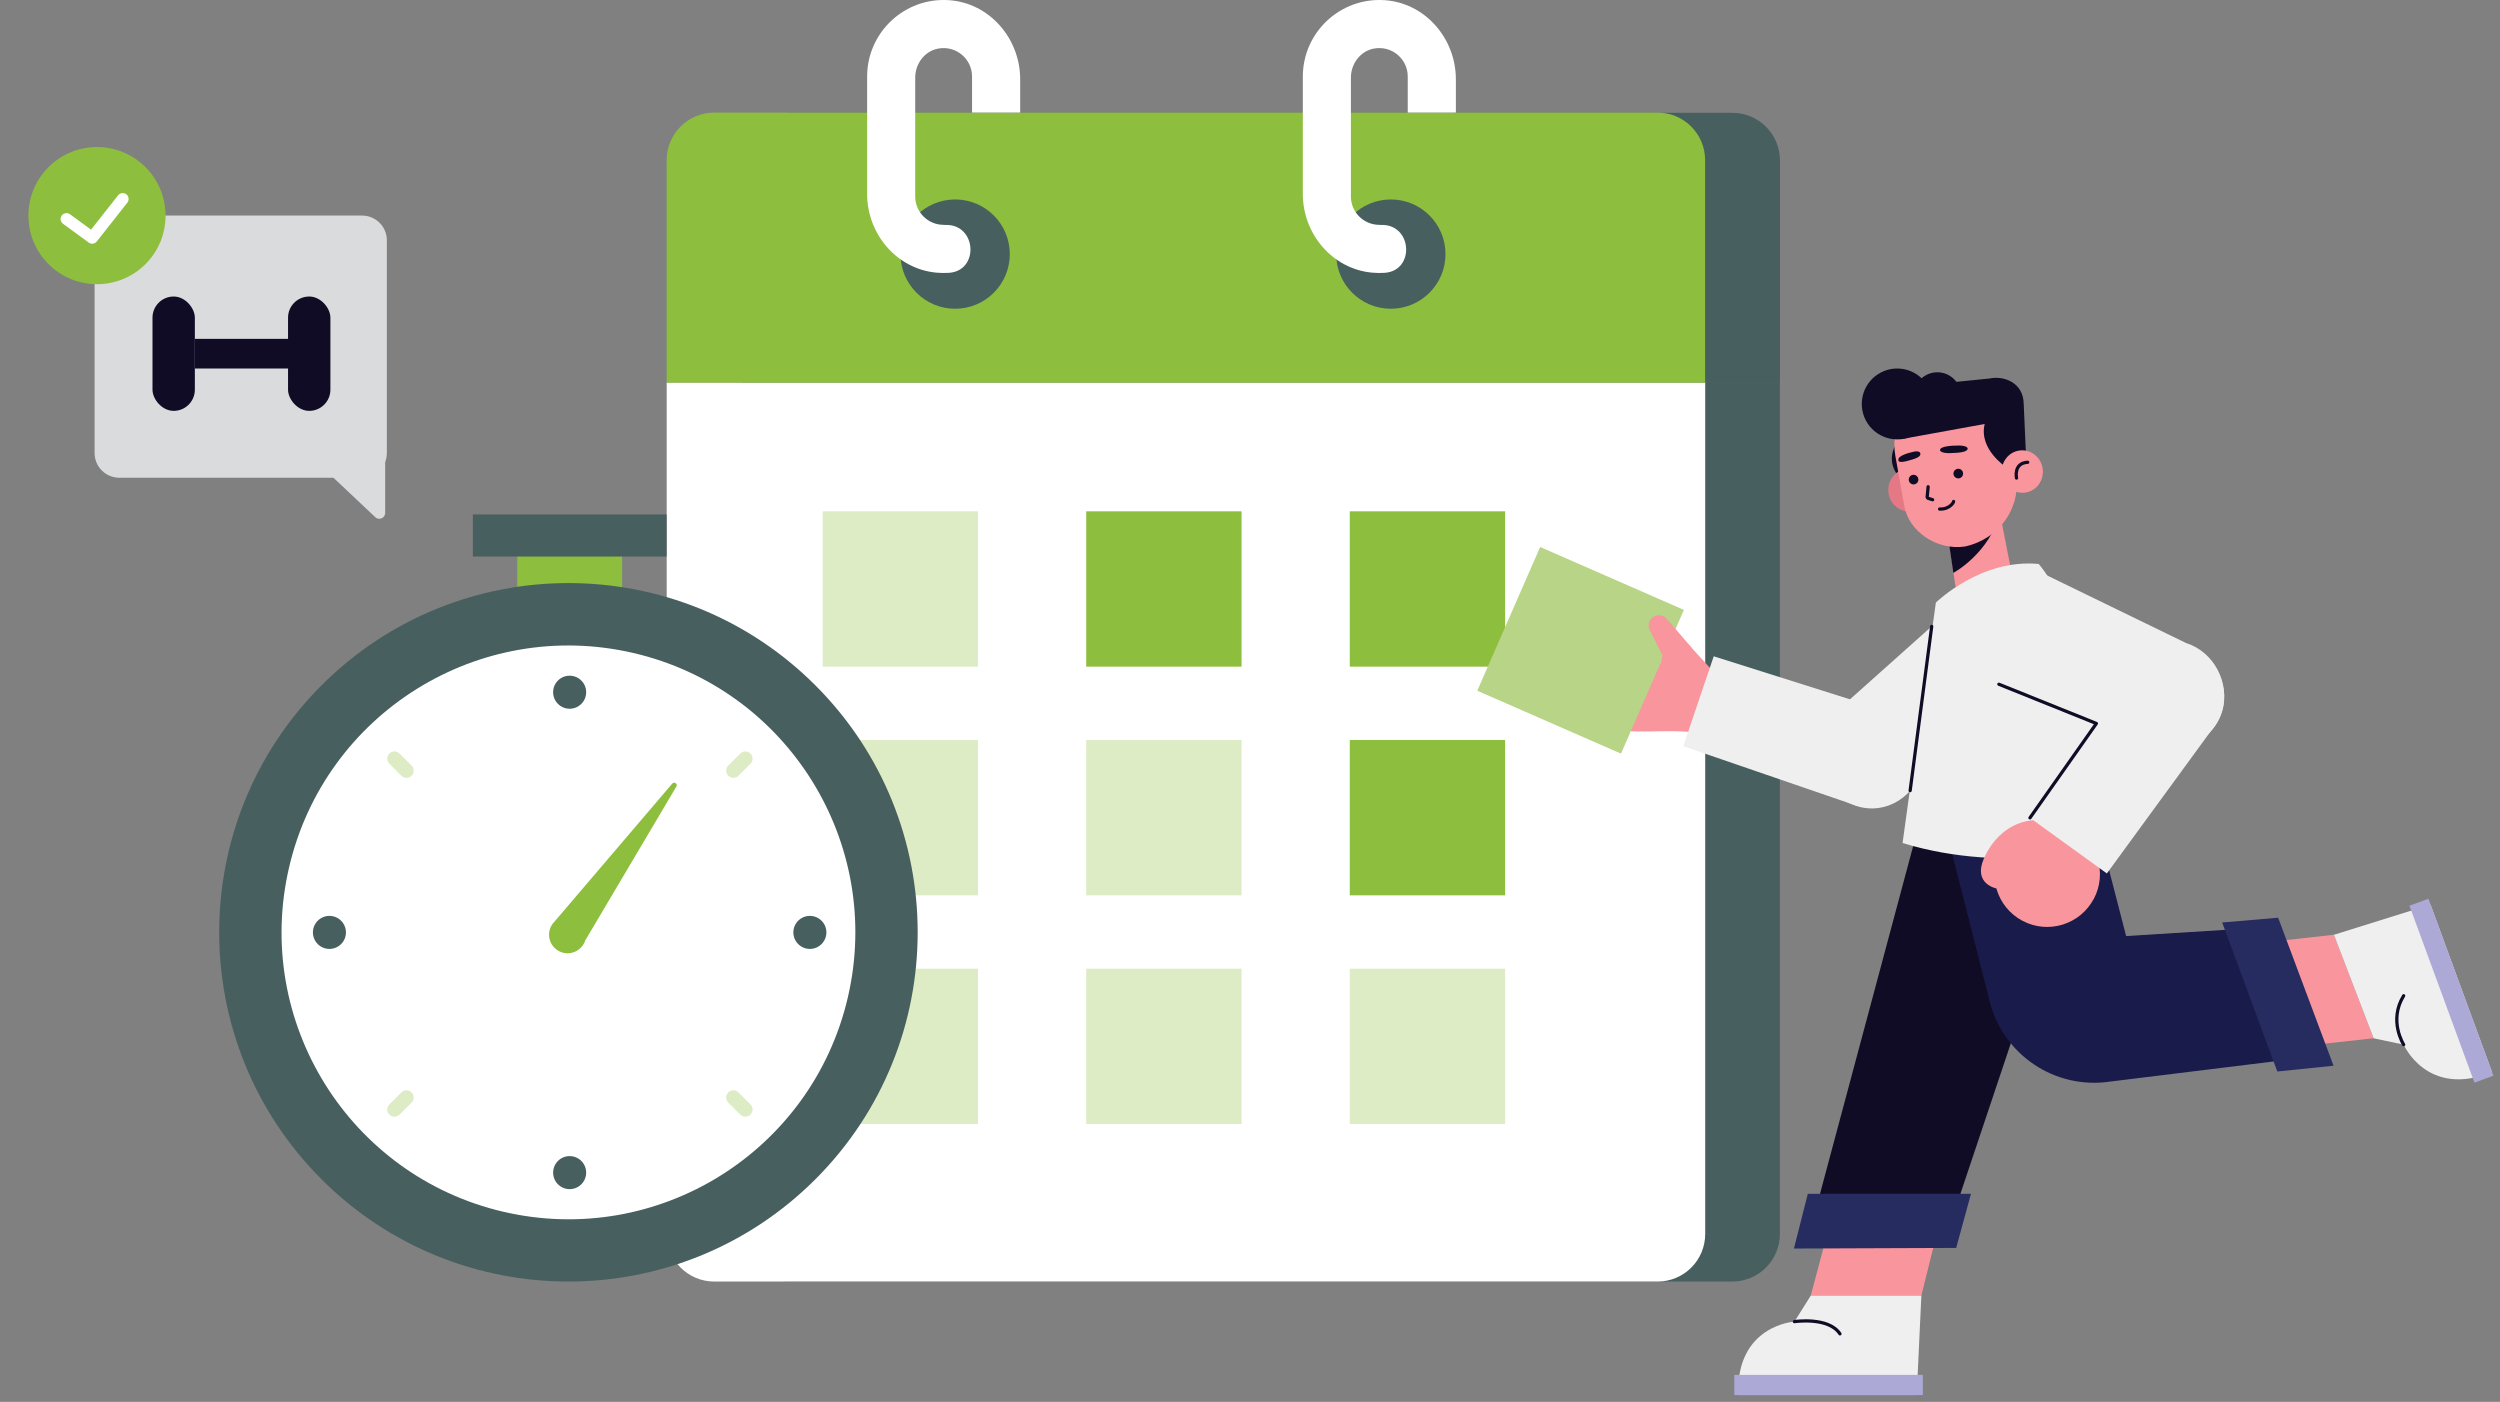
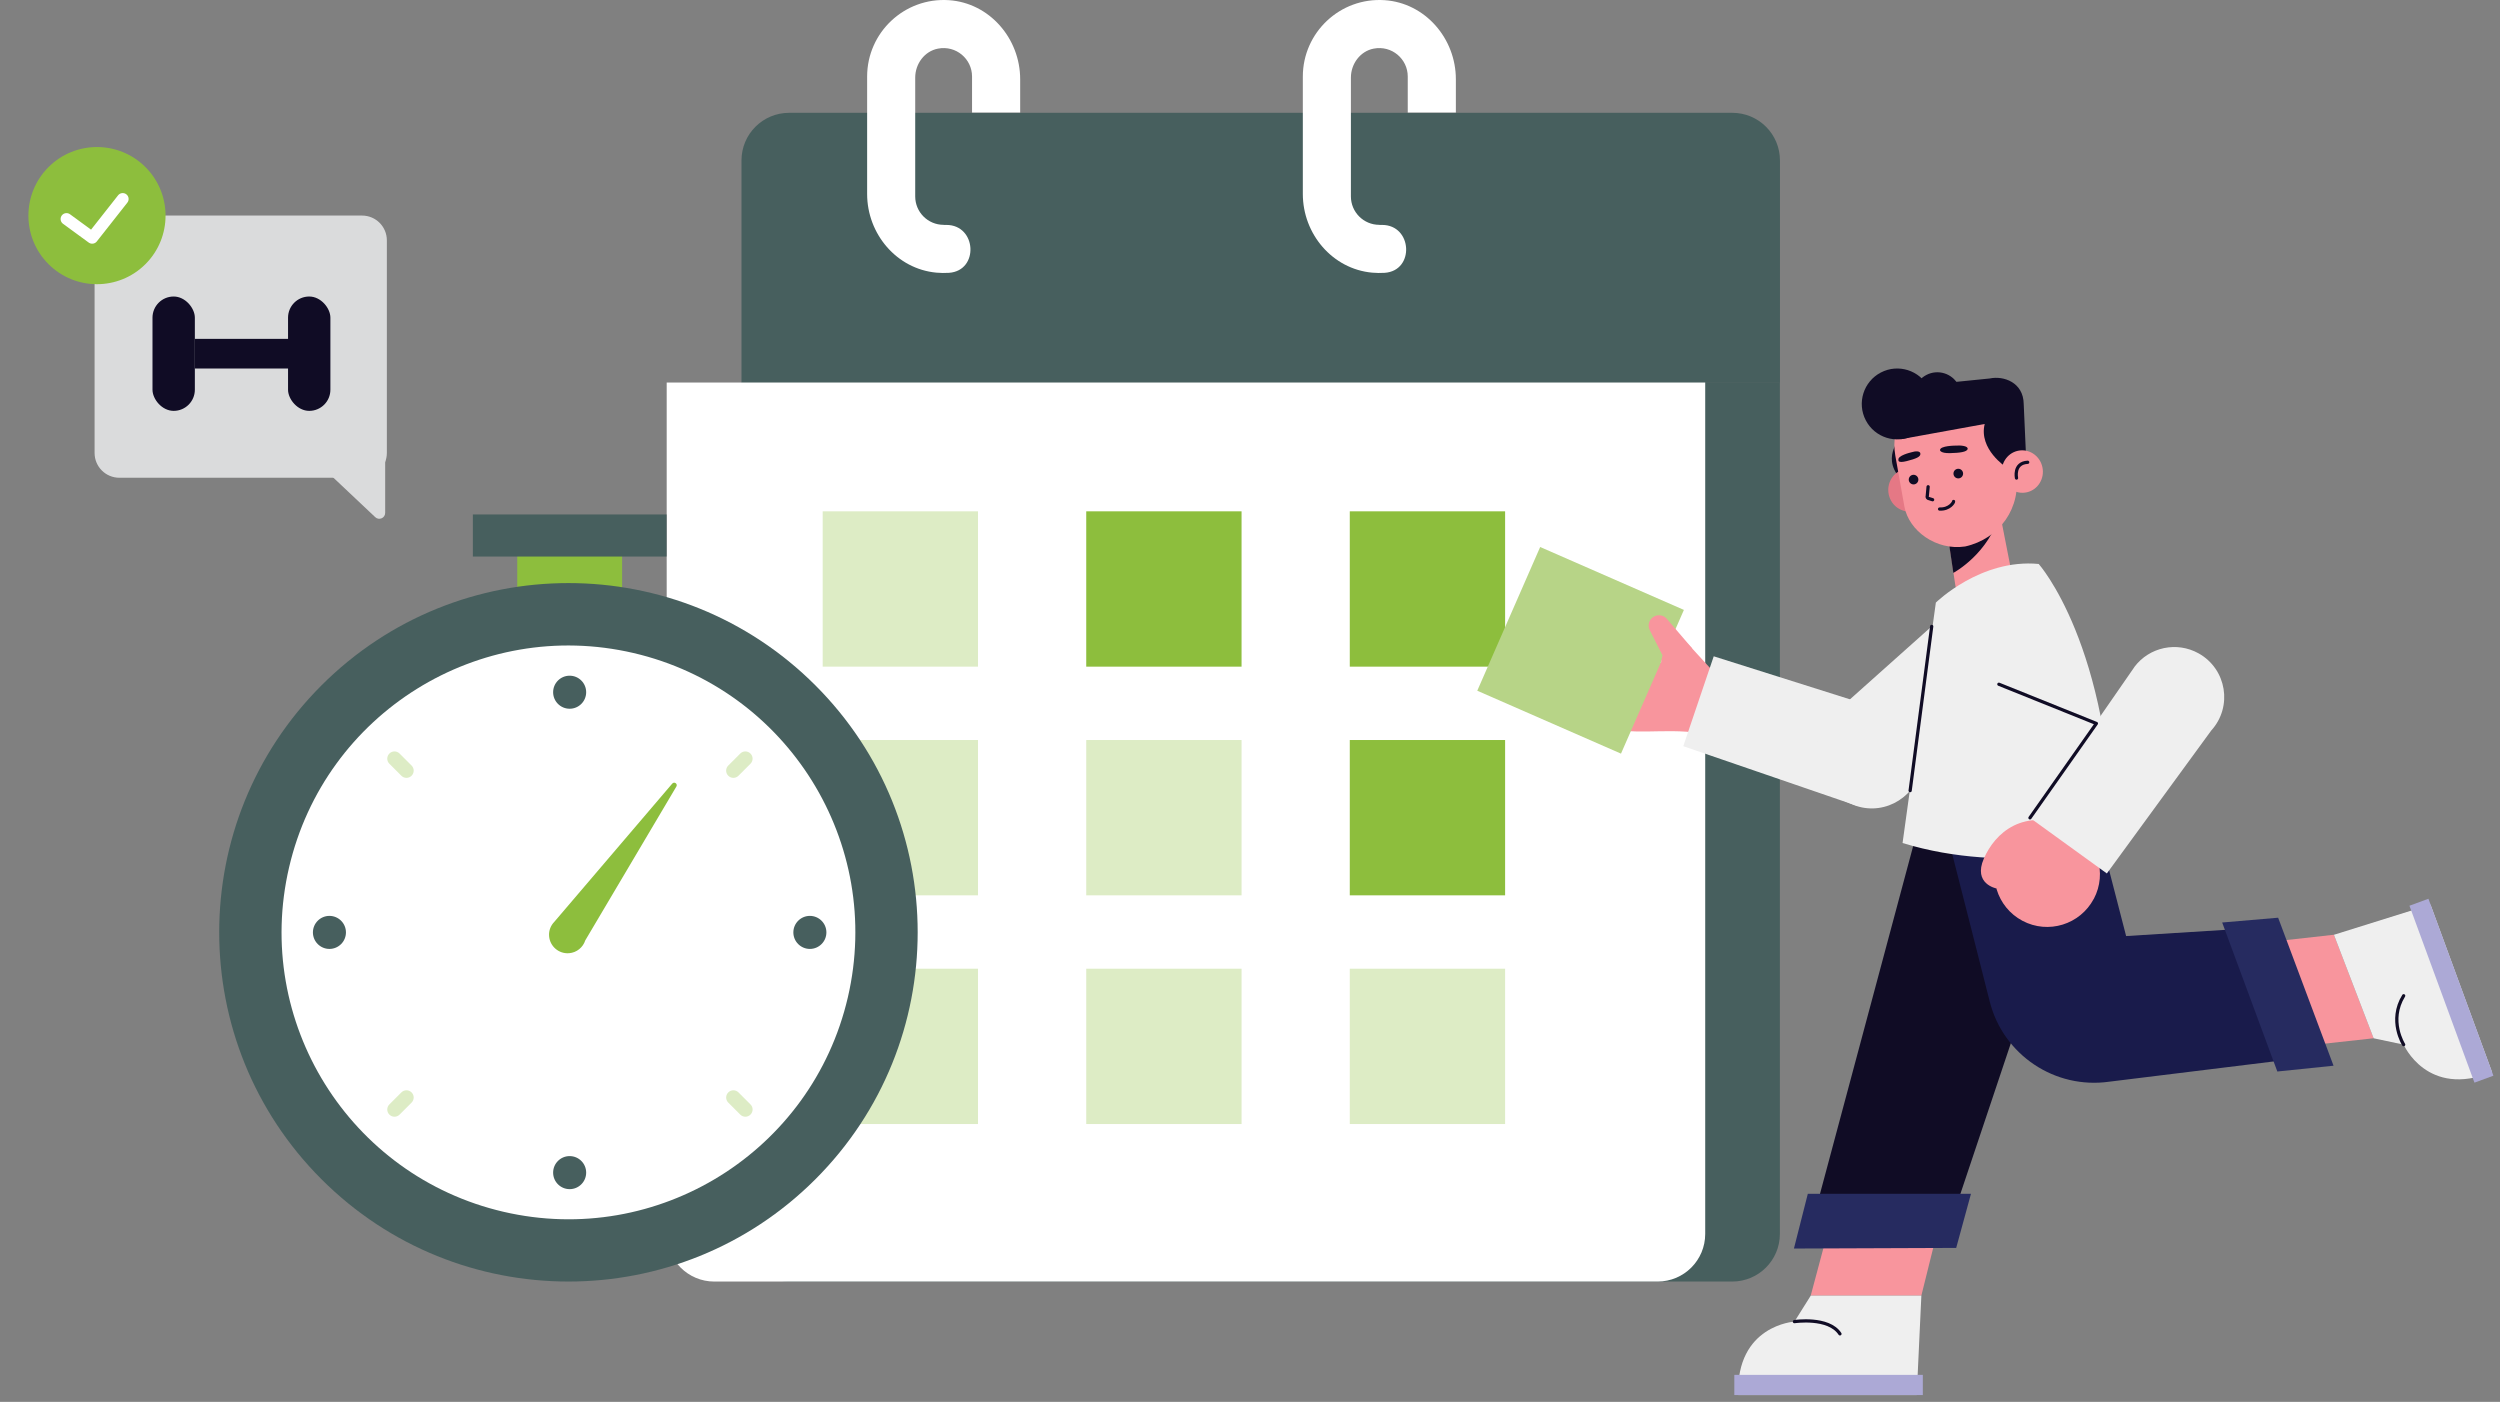
<svg xmlns="http://www.w3.org/2000/svg" width="321" height="180" viewBox="0 0 321 180" fill="none">
  <rect x="0" y="0" width="321" height="180" fill="#808080" stroke="none" />
  <g clip-path="url(#clip0_1264_29425)">
    <path d="M95.191 158.437C95.191 161.809 97.927 164.55 101.304 164.55H222.424C225.796 164.55 228.537 161.814 228.537 158.437V49.119H95.191V158.437Z" fill="#475F5E" />
    <path d="M222.44 14.486H101.32C97.943 14.486 95.207 17.222 95.207 20.599V49.158H228.547V20.599C228.547 17.222 225.812 14.486 222.434 14.486H222.44Z" fill="#475F5E" />
    <path d="M85.603 158.439C85.603 161.811 88.339 164.552 91.717 164.552H212.836C216.214 164.552 218.949 161.816 218.949 158.439V49.121H85.603V158.439Z" fill="white" />
-     <path d="M212.83 14.455H91.711C88.333 14.455 85.598 17.191 85.598 20.568V49.127H218.938V20.568C218.938 17.191 216.202 14.455 212.825 14.455H212.83Z" fill="#8DBE3D" />
-     <path d="M122.641 39.643C126.516 39.643 129.657 36.502 129.657 32.627C129.657 28.753 126.516 25.611 122.641 25.611C118.766 25.611 115.625 28.753 115.625 32.627C115.625 36.502 118.766 39.643 122.641 39.643Z" fill="#475F5E" />
    <path d="M121.162 28.869C119.144 28.869 117.513 27.238 117.513 25.22V9.964C117.513 8.202 118.704 6.576 120.433 6.244C122.761 5.793 124.811 7.571 124.811 9.823V14.451H130.99V10.171C130.99 4.944 127.052 0.37 121.837 0.022C116.115 -0.358 111.34 4.183 111.34 9.828V24.91C111.34 30.033 115.131 34.536 120.238 35.009C120.781 35.058 121.32 35.064 121.847 35.031C125.736 34.765 125.415 28.88 121.516 28.88H121.168L121.162 28.869Z" fill="white" />
    <path d="M178.584 39.643C182.459 39.643 185.6 36.502 185.6 32.627C185.6 28.753 182.459 25.611 178.584 25.611C174.709 25.611 171.568 28.753 171.568 32.627C171.568 36.502 174.709 39.643 178.584 39.643Z" fill="#475F5E" />
    <path d="M177.105 28.869C175.088 28.869 173.456 27.238 173.456 25.22V9.964C173.456 8.202 174.647 6.576 176.377 6.244C178.704 5.793 180.755 7.571 180.755 9.823V14.451H186.933V10.171C186.933 4.944 182.996 0.37 177.78 0.022C172.058 -0.358 167.283 4.183 167.283 9.828V24.91C167.283 30.033 171.074 34.536 176.181 35.009C176.725 35.058 177.263 35.064 177.791 35.031C181.679 34.765 181.359 28.88 177.459 28.88H177.111L177.105 28.869Z" fill="white" />
    <path d="M125.576 65.654H105.633V85.598H125.576V65.654Z" fill="#DDECC5" />
    <path d="M125.576 95.018H105.633V114.961H125.576V95.018Z" fill="#DDECC5" />
    <path d="M125.576 124.383H105.633V144.326H125.576V124.383Z" fill="#DDECC5" />
    <path d="M159.416 65.654H139.473V85.598H159.416V65.654Z" fill="#8DBE3D" />
    <path d="M159.416 95.018H139.473V114.961H159.416V95.018Z" fill="#DDECC5" />
    <path d="M159.416 124.383H139.473V144.326H159.416V124.383Z" fill="#DDECC5" />
    <path d="M193.256 65.654H173.312V85.598H193.256V65.654Z" fill="#8DBE3D" />
    <path d="M193.256 95.018H173.312V114.961H193.256V95.018Z" fill="#8DBE3D" />
    <path d="M193.256 124.383H173.312V144.326H193.256V124.383Z" fill="#DDECC5" />
    <path d="M79.879 69.16H66.418V78.025H79.879V69.16Z" fill="#8DBE3D" />
    <path d="M85.586 66.055H60.715V71.461H85.586V66.055Z" fill="#475F5E" />
    <path d="M104.697 151.417C122.208 133.905 122.208 105.513 104.697 88.001C87.185 70.489 58.792 70.489 41.28 88.001C23.768 105.513 23.768 133.905 41.28 151.417C58.792 168.929 87.185 168.929 104.697 151.417Z" fill="#475F5E" />
    <path d="M108.862 128.067C113.472 108.256 101.149 88.458 81.337 83.847C61.526 79.237 41.728 91.56 37.117 111.372C32.507 131.184 44.83 150.982 64.642 155.592C84.454 160.202 104.252 147.879 108.862 128.067Z" fill="white" />
    <path d="M52.188 99.877C51.948 99.877 51.715 99.785 51.535 99.606L49.996 98.066C49.632 97.707 49.632 97.12 49.996 96.756C50.36 96.391 50.942 96.391 51.307 96.756L52.846 98.295C53.21 98.654 53.21 99.241 52.846 99.606C52.666 99.785 52.427 99.877 52.193 99.877H52.188Z" fill="#DDECC5" />
    <path d="M95.703 143.387C95.464 143.387 95.23 143.295 95.051 143.115L93.512 141.576C93.147 141.217 93.147 140.63 93.512 140.265C93.876 139.901 94.458 139.901 94.822 140.265L96.361 141.805C96.726 142.164 96.726 142.751 96.361 143.115C96.182 143.295 95.943 143.387 95.709 143.387H95.703Z" fill="#DDECC5" />
    <path d="M50.649 143.387C50.409 143.387 50.175 143.295 49.996 143.115C49.632 142.756 49.632 142.169 49.996 141.805L51.535 140.265C51.9 139.901 52.481 139.901 52.846 140.265C53.21 140.624 53.21 141.212 52.846 141.576L51.307 143.115C51.127 143.295 50.888 143.387 50.654 143.387H50.649Z" fill="#DDECC5" />
    <path d="M94.162 99.877C93.923 99.877 93.689 99.785 93.51 99.606C93.145 99.247 93.145 98.659 93.51 98.295L95.049 96.756C95.413 96.391 95.995 96.391 96.359 96.756C96.724 97.115 96.724 97.702 96.359 98.066L94.82 99.606C94.641 99.785 94.402 99.877 94.168 99.877H94.162Z" fill="#DDECC5" />
    <path d="M73.143 91.002C74.314 91.002 75.264 90.052 75.264 88.881C75.264 87.709 74.314 86.76 73.143 86.76C71.971 86.76 71.022 87.709 71.022 88.881C71.022 90.052 71.971 91.002 73.143 91.002Z" fill="#475F5E" />
    <path d="M73.143 152.686C74.314 152.686 75.264 151.736 75.264 150.564C75.264 149.393 74.314 148.443 73.143 148.443C71.971 148.443 71.022 149.393 71.022 150.564C71.022 151.736 71.971 152.686 73.143 152.686Z" fill="#475F5E" />
    <path d="M42.299 117.6C43.468 117.6 44.42 118.551 44.42 119.721C44.42 120.89 43.468 121.842 42.299 121.842C41.13 121.842 40.178 120.89 40.178 119.721C40.178 118.551 41.13 117.6 42.299 117.6Z" fill="#475F5E" />
    <path d="M103.988 117.6C105.158 117.6 106.109 118.551 106.109 119.721C106.109 120.89 105.158 121.842 103.988 121.842C102.819 121.842 101.867 120.89 101.867 119.721C101.867 118.551 102.819 117.6 103.988 117.6Z" fill="#475F5E" />
    <path d="M86.32 100.61L71.184 118.351C70.722 118.824 70.444 119.482 70.504 120.2C70.608 121.51 71.755 122.495 73.066 122.392C74.061 122.315 74.861 121.636 75.149 120.744L86.847 100.99C87.049 100.648 86.581 100.31 86.32 100.615V100.61Z" fill="#8DBE3D" />
  </g>
  <g clip-path="url(#clip1_1264_29425)">
    <path d="M246.702 166.357L252.233 144.091L238.995 142.057L232.496 166.357H246.702Z" fill="#F8959D" />
    <path d="M246.703 166.355H232.503L230.409 169.695C230.409 169.695 222.892 170.135 223.186 179.126H246.105L246.703 166.355Z" fill="#EFEFEF" />
    <path d="M222.688 179.127H246.891V176.533H222.688V179.127Z" fill="#ACA9D6" />
    <path d="M230.402 169.696C230.402 169.696 234.791 169.032 236.249 171.267" stroke="#100C25" stroke-width="0.419" stroke-linecap="round" stroke-linejoin="round" />
    <path d="M268.553 103.012L249.773 159.09L232.244 158.677L247.119 103.153L268.553 103.012Z" fill="#100C25" />
    <path d="M253.074 153.281L251.175 160.232L230.34 160.313L232.124 153.281H253.074Z" fill="#262B60" />
    <path d="M299.671 120.021L276.279 122.632L283.089 135.69L304.773 133.314L299.671 120.021Z" fill="#F8959D" />
    <path d="M299.672 120.023L304.773 133.315L308.629 134.131C308.629 134.131 311.637 141.032 319.975 137.66L312.072 116.15L299.672 120.028V120.023Z" fill="#EFEFEF" />
    <path d="M320.154 138.118L311.809 115.4L309.373 116.295L317.719 139.013L320.154 138.118Z" fill="#ACA9D6" />
    <path d="M308.63 134.13C308.63 134.13 306.65 131.051 308.63 127.854" stroke="#100C25" stroke-width="0.419" stroke-linecap="round" stroke-linejoin="round" />
    <path d="M291.779 119.014L272.994 120.189L267.881 100.387L248.52 101.246L253.115 119.27L255.481 128.597C257.216 135.45 263.846 139.888 270.845 138.887L297.441 135.613L291.784 119.014H291.779Z" fill="#191B4B" />
    <path d="M285.328 118.449L292.513 117.834L299.626 136.837L292.409 137.582L285.328 118.449Z" fill="#262B60" />
    <path d="M243.817 56.516C243.817 56.516 241.038 59.529 245.209 62.493L243.817 56.516Z" fill="#100C25" />
    <path d="M247.723 62.35C248.044 63.835 247.141 65.298 245.705 65.619C244.269 65.94 242.839 64.994 242.518 63.509C242.197 62.024 243.1 60.561 244.536 60.24C245.971 59.919 247.402 60.866 247.723 62.35Z" fill="#E57885" />
    <path d="M250.087 68.561L251.05 75.066C251.382 77.35 252.926 78.368 255.102 78.025C256.957 77.731 258.866 76.524 258.485 74.522L256.489 64.357L250.082 68.561H250.087Z" fill="#F8959D" />
    <path d="M250.81 73.559C250.81 73.559 255.455 71.09 256.836 65.755C257.331 63.846 249.973 67.903 249.973 67.903L250.81 73.565V73.559Z" fill="#100C25" />
    <path d="M252.324 70.167C248.609 70.727 245.096 68.16 244.525 65.044L243.361 58.517C242.643 54.612 245.052 50.849 248.81 50.017C252.656 49.163 257.142 51.545 258.007 55.515L258.85 60.611C259.617 65.196 256.724 69.188 252.324 70.167Z" fill="#F8959D" />
    <path d="M251.127 57.215C251.127 57.215 249.06 57.215 249.098 57.807C249.098 57.807 249.136 58.21 250.371 58.183C251.605 58.156 252.563 58.036 252.644 57.65C252.726 57.264 251.785 57.16 251.127 57.215Z" fill="#100C25" />
    <path d="M245.341 58.096C245.341 58.096 243.595 58.499 243.763 59.07C243.763 59.07 243.622 59.51 244.819 59.206C246.015 58.901 246.592 58.667 246.581 58.27C246.57 57.873 245.966 57.895 245.335 58.096H245.341Z" fill="#100C25" />
    <path d="M250.84 64.389C250.861 64.492 250.334 65.417 249.045 65.362" stroke="#100C25" stroke-width="0.419" stroke-linecap="round" stroke-linejoin="round" />
    <path d="M246.31 61.473C246.37 61.81 246.141 62.131 245.809 62.191C245.478 62.251 245.151 62.022 245.092 61.69C245.032 61.359 245.26 61.032 245.592 60.972C245.929 60.913 246.25 61.141 246.31 61.473Z" fill="#100C25" />
    <path d="M252.041 60.651C252.128 60.982 251.933 61.32 251.601 61.407C251.269 61.494 250.932 61.298 250.845 60.966C250.758 60.634 250.954 60.297 251.285 60.21C251.617 60.123 251.954 60.319 252.041 60.651Z" fill="#100C25" />
    <path d="M247.571 62.5L247.462 63.675C247.418 63.789 247.462 63.925 247.571 63.985L248.147 64.164" stroke="#100C25" stroke-width="0.419" stroke-linecap="round" stroke-linejoin="round" />
    <path d="M257.587 59.98C257.587 59.98 254.036 57.691 254.835 54.438L244.066 56.396L244.54 49.701L255.477 48.597C257.228 48.216 259.806 49.076 259.844 51.866L260.138 58.452L257.592 59.975L257.587 59.98Z" fill="#100C25" />
    <path d="M247.64 49.771C248.799 52.001 247.928 54.747 245.699 55.906C243.469 57.064 240.722 56.194 239.564 53.964C238.405 51.734 239.275 48.988 241.505 47.829C243.735 46.671 246.482 47.541 247.64 49.771Z" fill="#100C25" />
    <path d="M251.46 49.444C252.237 50.939 251.655 52.778 250.16 53.555C248.664 54.333 246.826 53.751 246.048 52.255C245.27 50.76 245.852 48.922 247.348 48.144C248.844 47.366 250.682 47.948 251.46 49.444Z" fill="#100C25" />
    <path d="M262.242 59.977C262.563 61.446 261.666 62.898 260.241 63.213C258.816 63.529 257.402 62.593 257.087 61.12C256.766 59.651 257.663 58.199 259.088 57.883C260.513 57.568 261.927 58.503 262.242 59.977Z" fill="#F8959D" />
    <path d="M258.919 61.381C258.919 61.381 258.501 59.45 260.355 59.357" stroke="#100C25" stroke-width="0.419" stroke-linecap="round" stroke-linejoin="round" />
    <path d="M217.27 83.246C216.683 82.616 215.633 81.658 214.839 81.854C213.757 82.121 213.322 83.187 213.904 84.144L214.382 84.933C213.316 85.34 211.119 85.444 207.094 81.376C206.414 80.69 205.305 80.533 204.609 81.017C204.065 81.397 203.934 82.055 204.228 82.654C204.239 82.681 204.261 82.708 204.277 82.735C203.717 82.55 203.108 82.599 202.662 82.904C202.118 83.284 201.987 83.943 202.281 84.541C202.319 84.617 202.368 84.699 202.422 84.775C202.145 84.802 201.884 84.883 201.666 85.036C201.123 85.416 200.992 86.075 201.286 86.673C201.367 86.841 201.482 87.005 201.628 87.151C201.683 87.206 201.732 87.255 201.786 87.304C201.764 87.32 201.737 87.326 201.71 87.342C201.166 87.722 201.036 88.381 201.329 88.979C201.411 89.147 201.525 89.311 201.672 89.457C202.781 90.578 203.885 91.513 204.962 92.264C204.962 92.264 204.984 92.28 205.011 92.296C205.523 92.65 206.028 92.954 206.529 93.221C208.856 94.57 213.833 93.439 218.113 94.129L221.452 87.826L217.259 83.246H217.27Z" fill="#F8959D" />
    <path d="M208.135 96.767L216.213 78.312L197.758 70.235L189.681 88.689L208.135 96.767Z" fill="#B7D487" />
    <path d="M217.271 83.246L214.018 79.455C213.491 78.841 212.539 78.841 212.011 79.455C211.658 79.863 211.587 80.439 211.832 80.918L213.469 84.149C213.469 84.149 212.066 88.543 215.405 92.356L217.271 83.251V83.246Z" fill="#F8959D" />
    <path d="M242.5 91.362L220.043 84.269L216.133 95.81L237.632 103.196C241.368 104.942 245.757 102.756 246.611 98.72C247.275 95.582 245.518 92.439 242.5 91.356V91.362Z" fill="#EFEFEF" />
    <path d="M249.522 79.094L234.729 92.299C232.407 95.105 232.651 99.228 235.289 101.735C238.052 104.367 242.615 104.264 245.258 101.512L260.981 89.313C263.51 86.681 263.837 82.635 261.765 79.632C258.871 75.434 252.769 75.167 249.517 79.094H249.522Z" fill="#EFEFEF" />
    <path d="M261.764 72.406C261.764 72.406 271.091 82.816 271.363 108.666C271.363 108.666 257.875 112.424 244.289 108.242L248.564 77.372C248.564 77.372 254.323 71.71 261.764 72.412V72.406Z" fill="#EFEFEF" />
    <path d="M248.03 80.43L245.262 101.515" stroke="#100C25" stroke-width="0.419" stroke-linecap="round" stroke-linejoin="round" />
    <path d="M256.341 114.077C256.341 114.077 253.306 113.501 254.726 110.243C256.14 106.985 259.773 103.554 266.027 106.262L256.341 114.077Z" fill="#F8959D" />
    <path d="M268.846 115.416C270.597 112.109 269.33 108.014 266.023 106.263C262.717 104.511 258.621 105.779 256.87 109.08C255.119 112.387 256.386 116.482 259.687 118.233C262.994 119.984 267.089 118.717 268.841 115.41L268.846 115.416Z" fill="#F8959D" />
    <path d="M274.055 85.649L260.648 105.011L270.52 112.152L283.926 93.796C286.7 90.74 285.906 85.905 282.3 83.892C279.499 82.331 275.975 83.076 274.049 85.644L274.055 85.649Z" fill="#EFEFEF" />
-     <path d="M258.68 88.65L277.063 96.074C280.604 96.911 284.193 94.872 285.281 91.396C286.417 87.752 284.307 83.706 280.669 82.553L262.77 73.851C259.295 72.747 255.52 74.243 253.742 77.43C251.256 81.879 253.715 87.475 258.675 88.65H258.68Z" fill="#EFEFEF" />
    <path d="M260.648 105.011L269.176 92.894L256.656 87.857" stroke="#100C25" stroke-width="0.419" stroke-linecap="round" stroke-linejoin="round" />
  </g>
  <path d="M46.49 27.678H15.326C13.569 27.678 12.145 29.102 12.145 30.859V58.162C12.145 59.919 13.569 61.343 15.326 61.343H46.49C48.247 61.343 49.672 59.919 49.672 58.162V30.859C49.672 29.102 48.247 27.678 46.49 27.678Z" fill="#DADBDC" />
  <path d="M38.535 57.307L48.183 66.406C48.662 66.857 49.456 66.52 49.456 65.857V54.56L38.541 57.307H38.535Z" fill="#DADBDC" />
  <path d="M18.679 33.912C22.117 30.473 22.117 24.898 18.679 21.459C15.24 18.021 9.665 18.021 6.226 21.459C2.788 24.898 2.788 30.473 6.226 33.912C9.665 37.35 15.24 37.35 18.679 33.912Z" fill="#8DBE3D" />
  <path d="M8.539 28.121L11.835 30.531L15.756 25.549" stroke="white" stroke-width="1.517" stroke-linecap="round" stroke-linejoin="round" />
  <rect x="19.58" y="38.072" width="5.439" height="14.684" rx="2.719" fill="#100C25" />
  <rect x="36.984" y="38.072" width="5.439" height="14.684" rx="2.719" fill="#100C25" />
  <rect x="38.613" y="43.51" width="3.807" height="13.597" transform="rotate(90 38.613 43.51)" fill="#100C25" />
  <defs>
    <clipPath id="clip0_1264_29425">
      <rect width="200.399" height="164.548" fill="white" transform="translate(28.15)" />
    </clipPath>
    <clipPath id="clip1_1264_29425">
      <rect width="130.463" height="131.807" fill="white" transform="translate(189.68 47.316)" />
    </clipPath>
  </defs>
</svg>